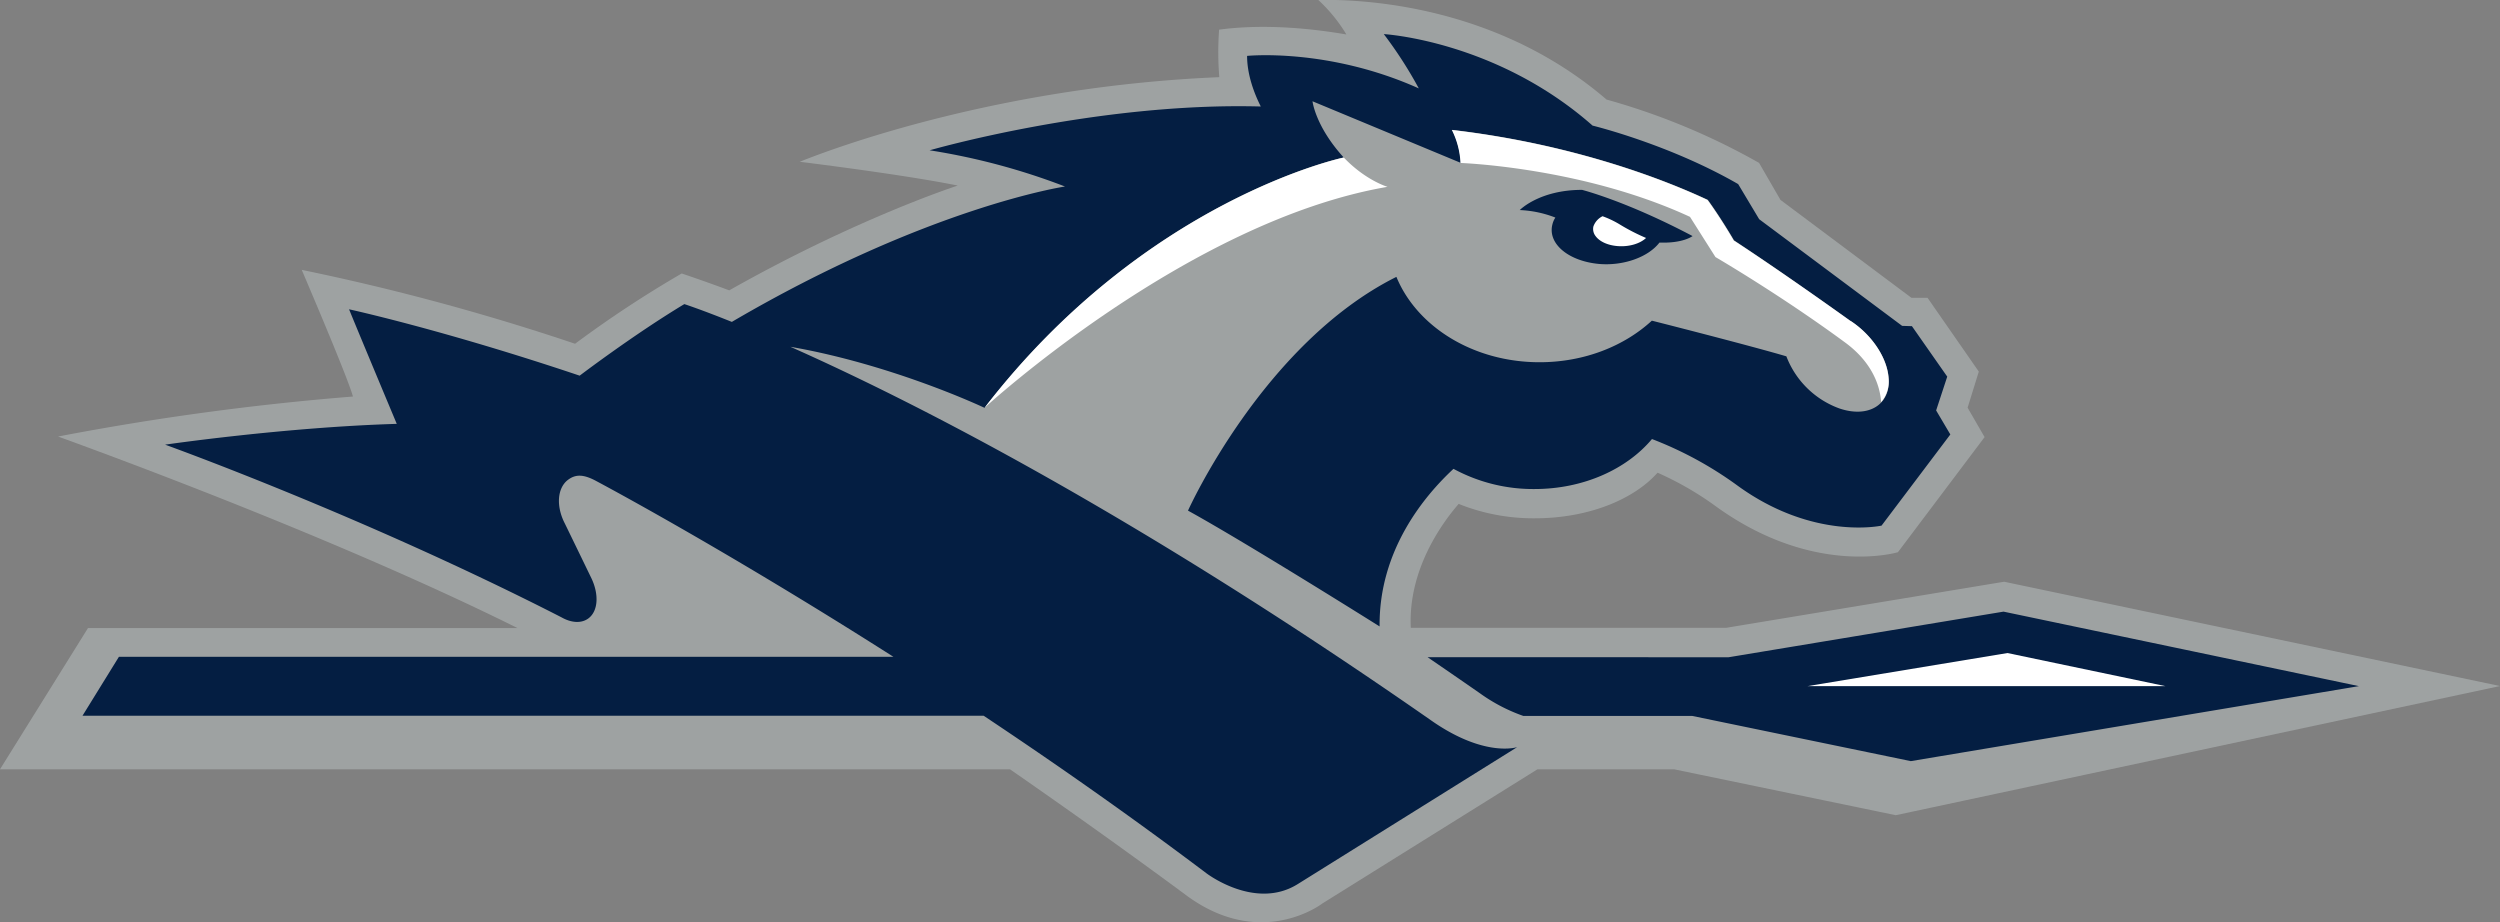
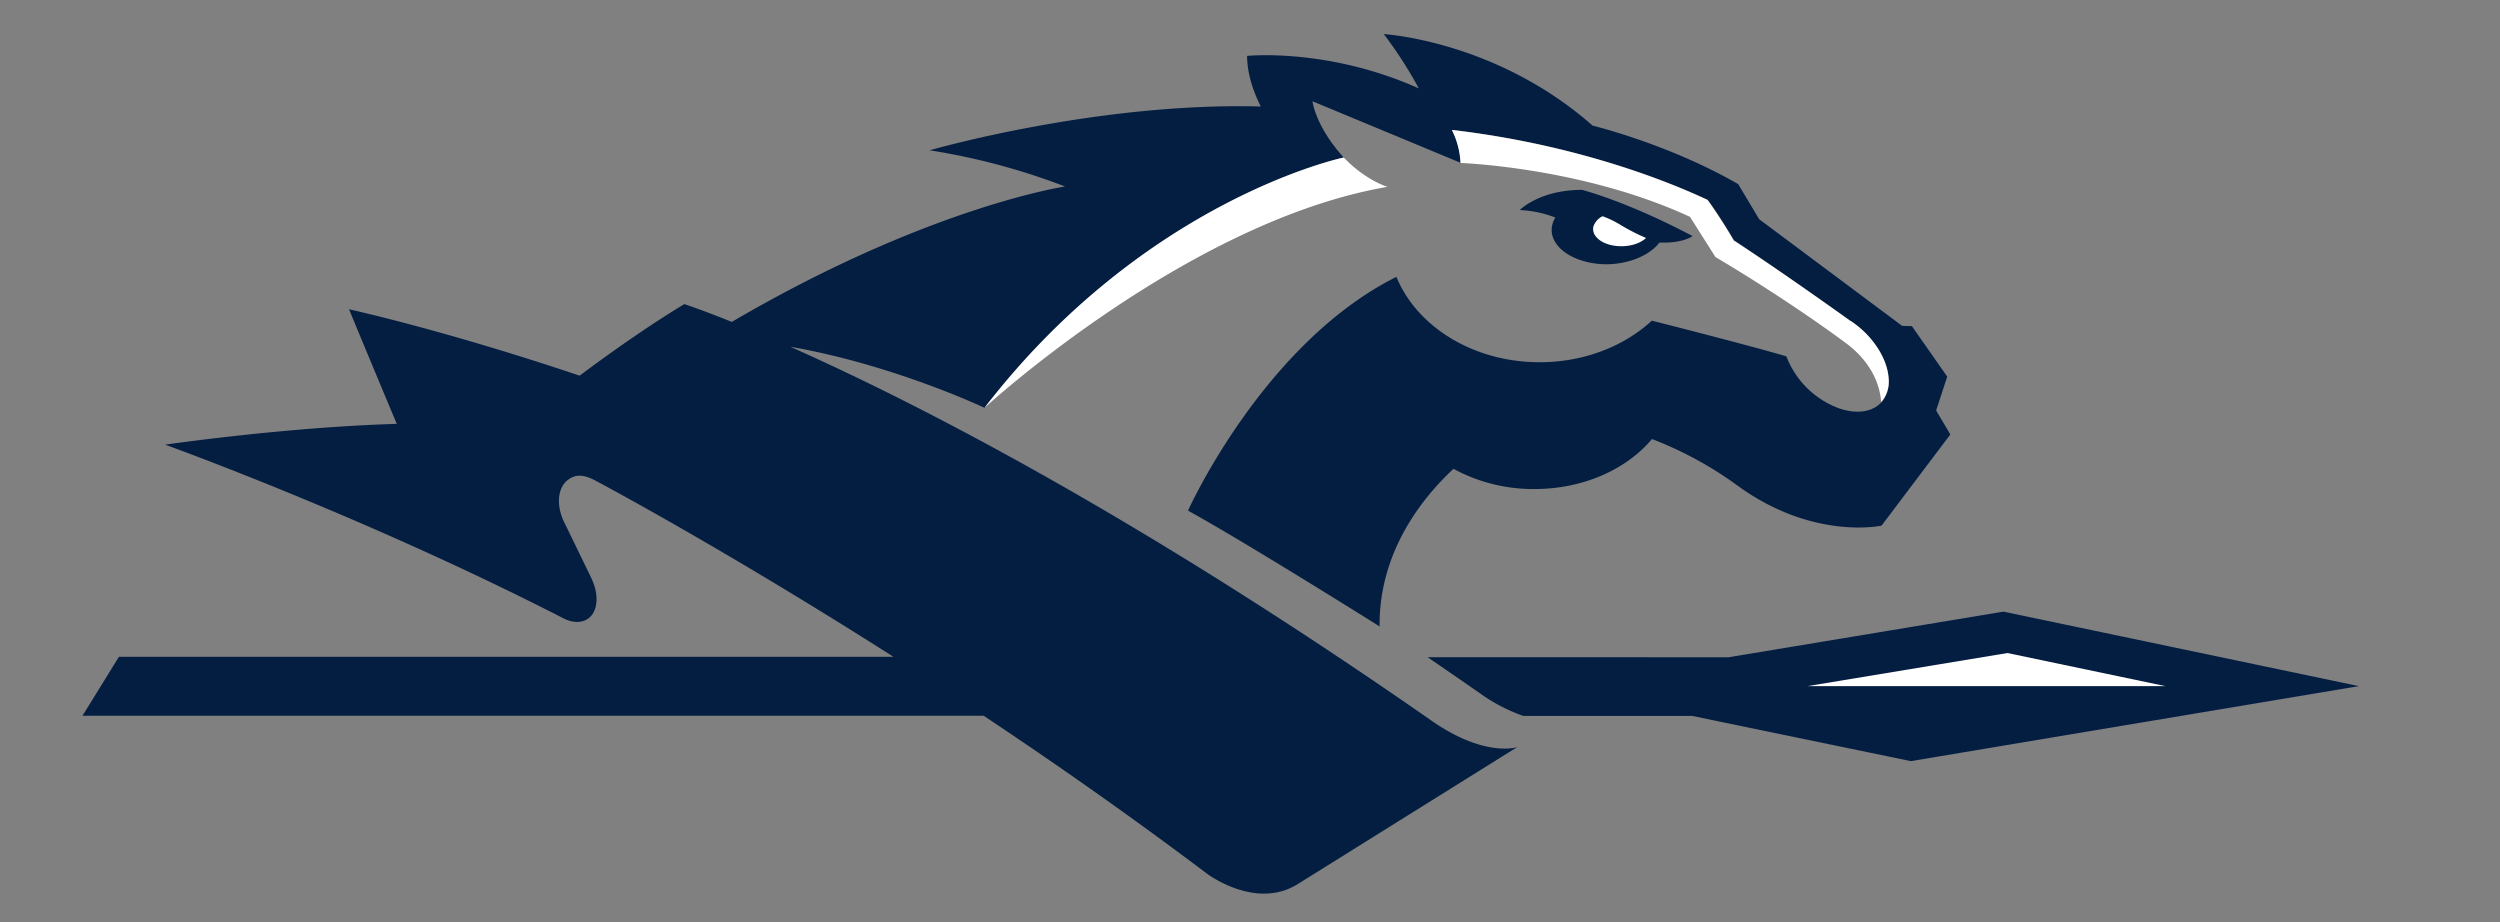
<svg xmlns="http://www.w3.org/2000/svg" id="Layer_1" data-name="Layer 1" width="750" height="276.68" viewBox="0 0 750 276.68">
  <rect x="0" y="0" width="750" height="276.68" fill="#808080" stroke="none" />
  <defs>
    <style>.cls-1{fill:#9ea2a2;}.cls-2{fill:#041e42;}.cls-3{fill:#fff;}</style>
  </defs>
  <title>longwood-lancers-logo</title>
-   <path class="cls-1" d="M601.24,411.18,517.88,425H423.24c-.84-17.07,9-31,14.36-37.17a60.2,60.2,0,0,0,22.89,4.32c15.78,0,29.52-5.52,36.78-13.68a95.3,95.3,0,0,1,16.86,9.63c29.79,21.93,55.25,14.22,55.25,14.22l26-34.53-5.1-8.82,3.36-10.83L578.26,326h-4.83l-39.29-29.37-6.42-11.1a203,203,0,0,0-45.75-19c-33-28.35-73-30.15-86.48-29.88A47.59,47.59,0,0,1,403.92,247c-17.55-3-30.21-2.52-38.19-1.44a92.7,92.7,0,0,0,.06,14.25c-65.75,2.76-115.13,21.06-125.87,25.38,10.8,1.35,34,4.41,47.4,7.14,0,0-30.21,9.75-68.55,31.44,0,0-5.76-2.19-14.25-5.07a336.45,336.45,0,0,0-32,21.09,698,698,0,0,0-82-22.17c5.91,13.86,14.25,33.74,15.36,38a811.33,811.33,0,0,0-88.46,12C46,378,107.27,401.22,155.24,425.07H26.4L0,467.45H303c12.11,8.4,31.91,22.29,52.88,37.8,22.53,16.65,40.86,2.43,40.86,2.43l64.49-40.23h41l66.5,13.77L750,442.47Z" transform="translate(0 -236.66)" />
  <path class="cls-2" d="M707.67,442.5,573.25,465l-65.57-13.56H457a51.43,51.43,0,0,1-13-6.78c-5.34-3.72-10.55-7.29-15.71-10.83H518.6l82.46-13.68ZM580.84,359.79l3.33-10.14-10.59-15.14-2.94-.09-42.89-32-6.3-10.53c-20.79-12-43.68-17.55-43.68-17.55-28.95-25.53-62.63-27.45-62.63-27.45a125.67,125.67,0,0,1,10.5,16.29c-27.3-12.24-51.51-9.75-51.51-9.75,0,5.7,2.16,11.34,4.11,15.18-49.23-1.35-99.35,13.14-99.35,13.14a198.35,198.35,0,0,1,40.61,10.86s-41,6.09-99.95,40.62c-9.33-3.75-14.25-5.34-14.25-5.34-15.24,9.18-31.4,21.47-31.4,21.47-41.1-13.82-69.18-19.91-69.18-19.91,2.88,7.08,14.31,34.37,14.31,34.37-33.6,1-69.5,6.24-69.5,6.24.93.33,59.87,21.57,118.94,51.81,2.91,1.65,5.94,1.89,8.07.3,2.91-2.19,3.18-7.14.93-11.94,0,0-6.51-13.44-8.07-16.62-2.61-5.13-2.22-10.56,1-13,2.25-1.68,4.59-1.77,8.64.45,0,0,37.76,20,89,52.65H35.67L24.75,451.38H295.09c21.32,14.19,44,30.05,66.77,47.21,0,0,14.76,11.37,27.6,3.21l65.69-41s-9.66,3.24-25.67-7.92c-89.43-62.34-155.93-96-192.38-112.19,31.08,5.42,58.26,18.32,58.26,18.32,48.32-62.69,107.75-75.11,107.75-75.11-8.52-9.36-9.36-16.86-9.36-16.86l44.48,18.48a25,25,0,0,0-2.57-9.9c37.91,4.44,65.51,15.75,76.7,21,4.17,5.76,7.86,12.15,7.86,12.15,15.84,10.44,34.92,24.15,34.92,24.15,6.27,4.05,11,10.88,11.48,17.18.57,8-6.08,12.06-14.81,9.09a26.83,26.83,0,0,1-15.9-15.63c-9.75-2.87-31.23-8.39-40.35-10.7-8.31,7.65-20.31,12.47-33.69,12.47-19.92,0-36.83-10.7-42.95-25.61-40,20-62.52,70.13-62.52,70.13,17.61,9.69,57.48,34.74,57.48,34.74-.24-22.8,13.38-39.12,22.17-47.28a50.13,50.13,0,0,0,24.29,6.06c14.76,0,27.72-6,35.25-15a110.82,110.82,0,0,1,25.47,13.83c22.83,16.71,43.4,12.15,43.4,12.15L585.1,367Zm-73.07-52.31c-19.86-10.5-33.15-13.86-33.15-13.86-12.84,0-18.69,6.06-18.69,6.06a33.21,33.21,0,0,1,10.68,2.25,6.45,6.45,0,0,0-.9,2.1c-1.44,5.76,4.86,11,14.07,11.82,7.08.6,14.58-1.92,18.06-6.42,7.14.27,9.93-1.95,9.93-1.95" transform="translate(0 -236.66)" />
  <path class="cls-3" d="M649.63,442.5H542.24l60-9.93ZM403.11,283.93S343.68,296.35,295.36,359c0,0,60.89-56,120.89-66.29,0,0-6.57-1.92-13.14-8.82m152,49c6.27,4.08,11,10.91,11.45,17.18a9.4,9.4,0,0,1-2.22,7.23c-.42-6.09-3.62-12.63-10.82-17.9-19.44-14.31-38.88-25.62-38.88-25.62L507,301.72c-32.19-14.91-68.85-16.17-68.85-16.17a24.69,24.69,0,0,0-2.6-9.9c37.91,4.44,65.54,15.75,76.7,21,4.17,5.76,7.86,12.15,7.86,12.15,15.93,10.41,35,24.15,35,24.15M480.8,301.54a28.66,28.66,0,0,1,5.34,2.58,60.51,60.51,0,0,0,7.68,3.93c-1.8,1.71-5.13,2.73-8.61,2.43-2.91-.24-5.34-1.35-6.54-3a3.47,3.47,0,0,1-.66-2.85,5.42,5.42,0,0,1,2.79-3.12" transform="translate(0 -236.66)" />
</svg>